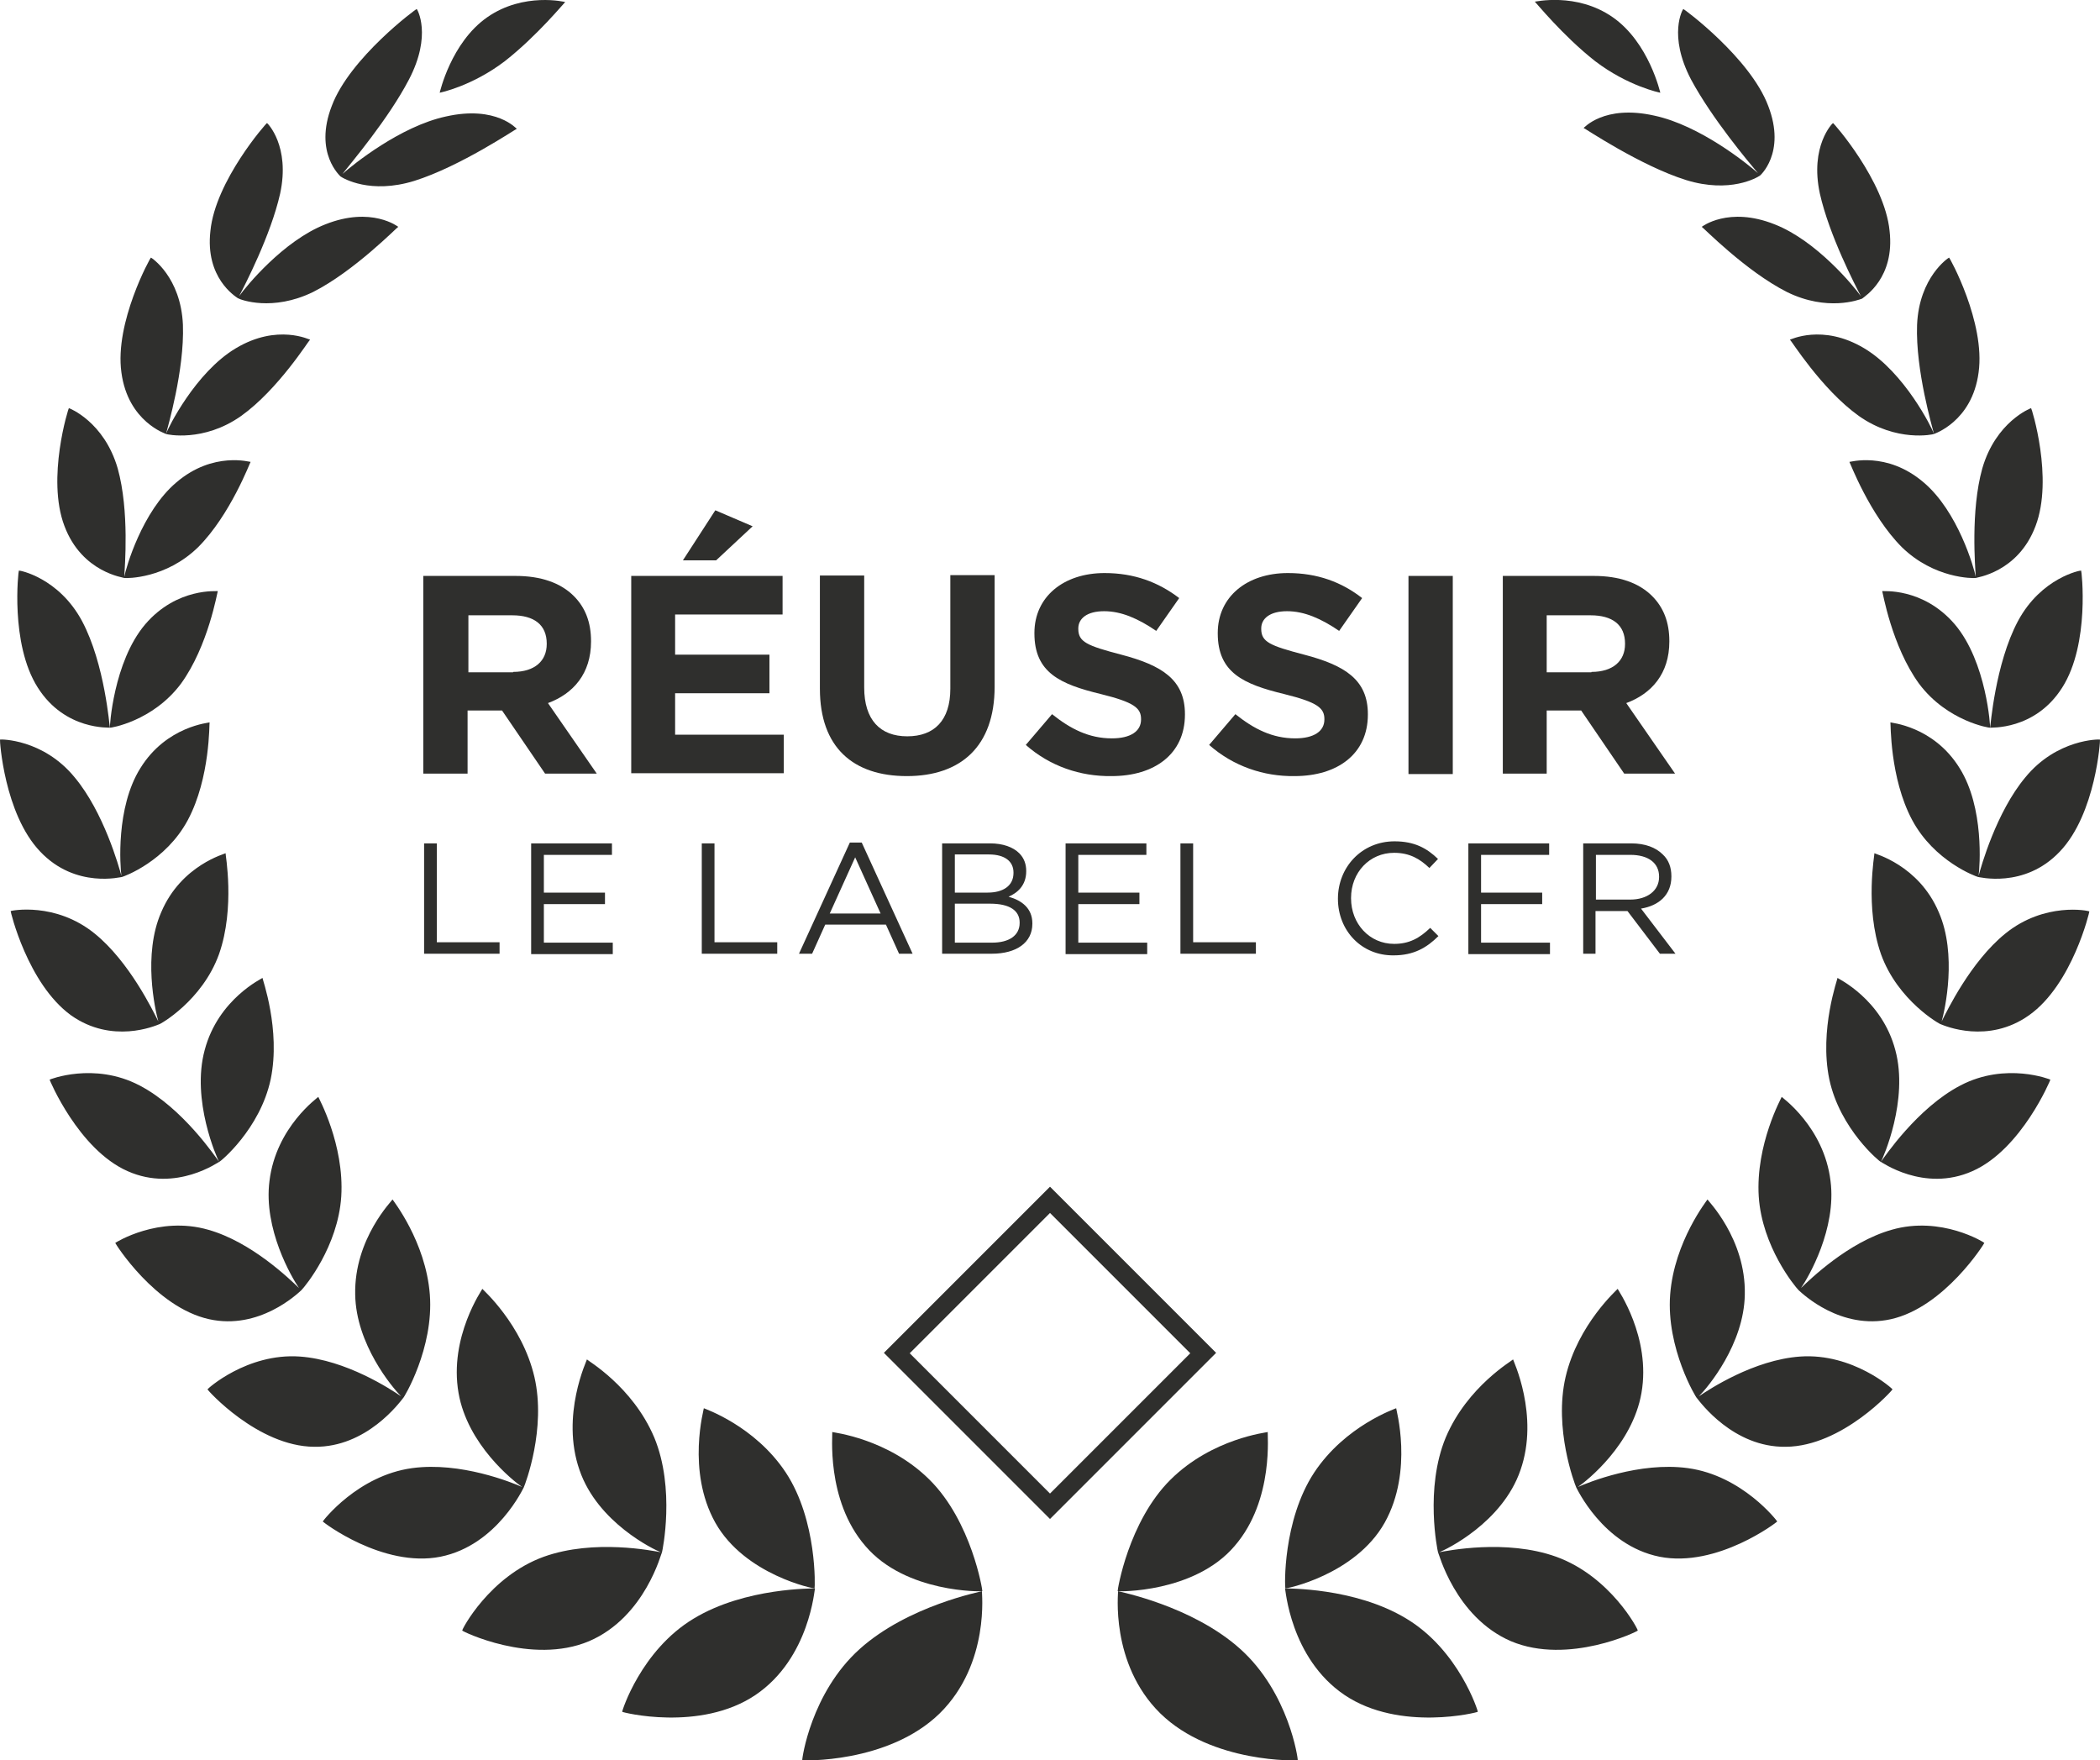
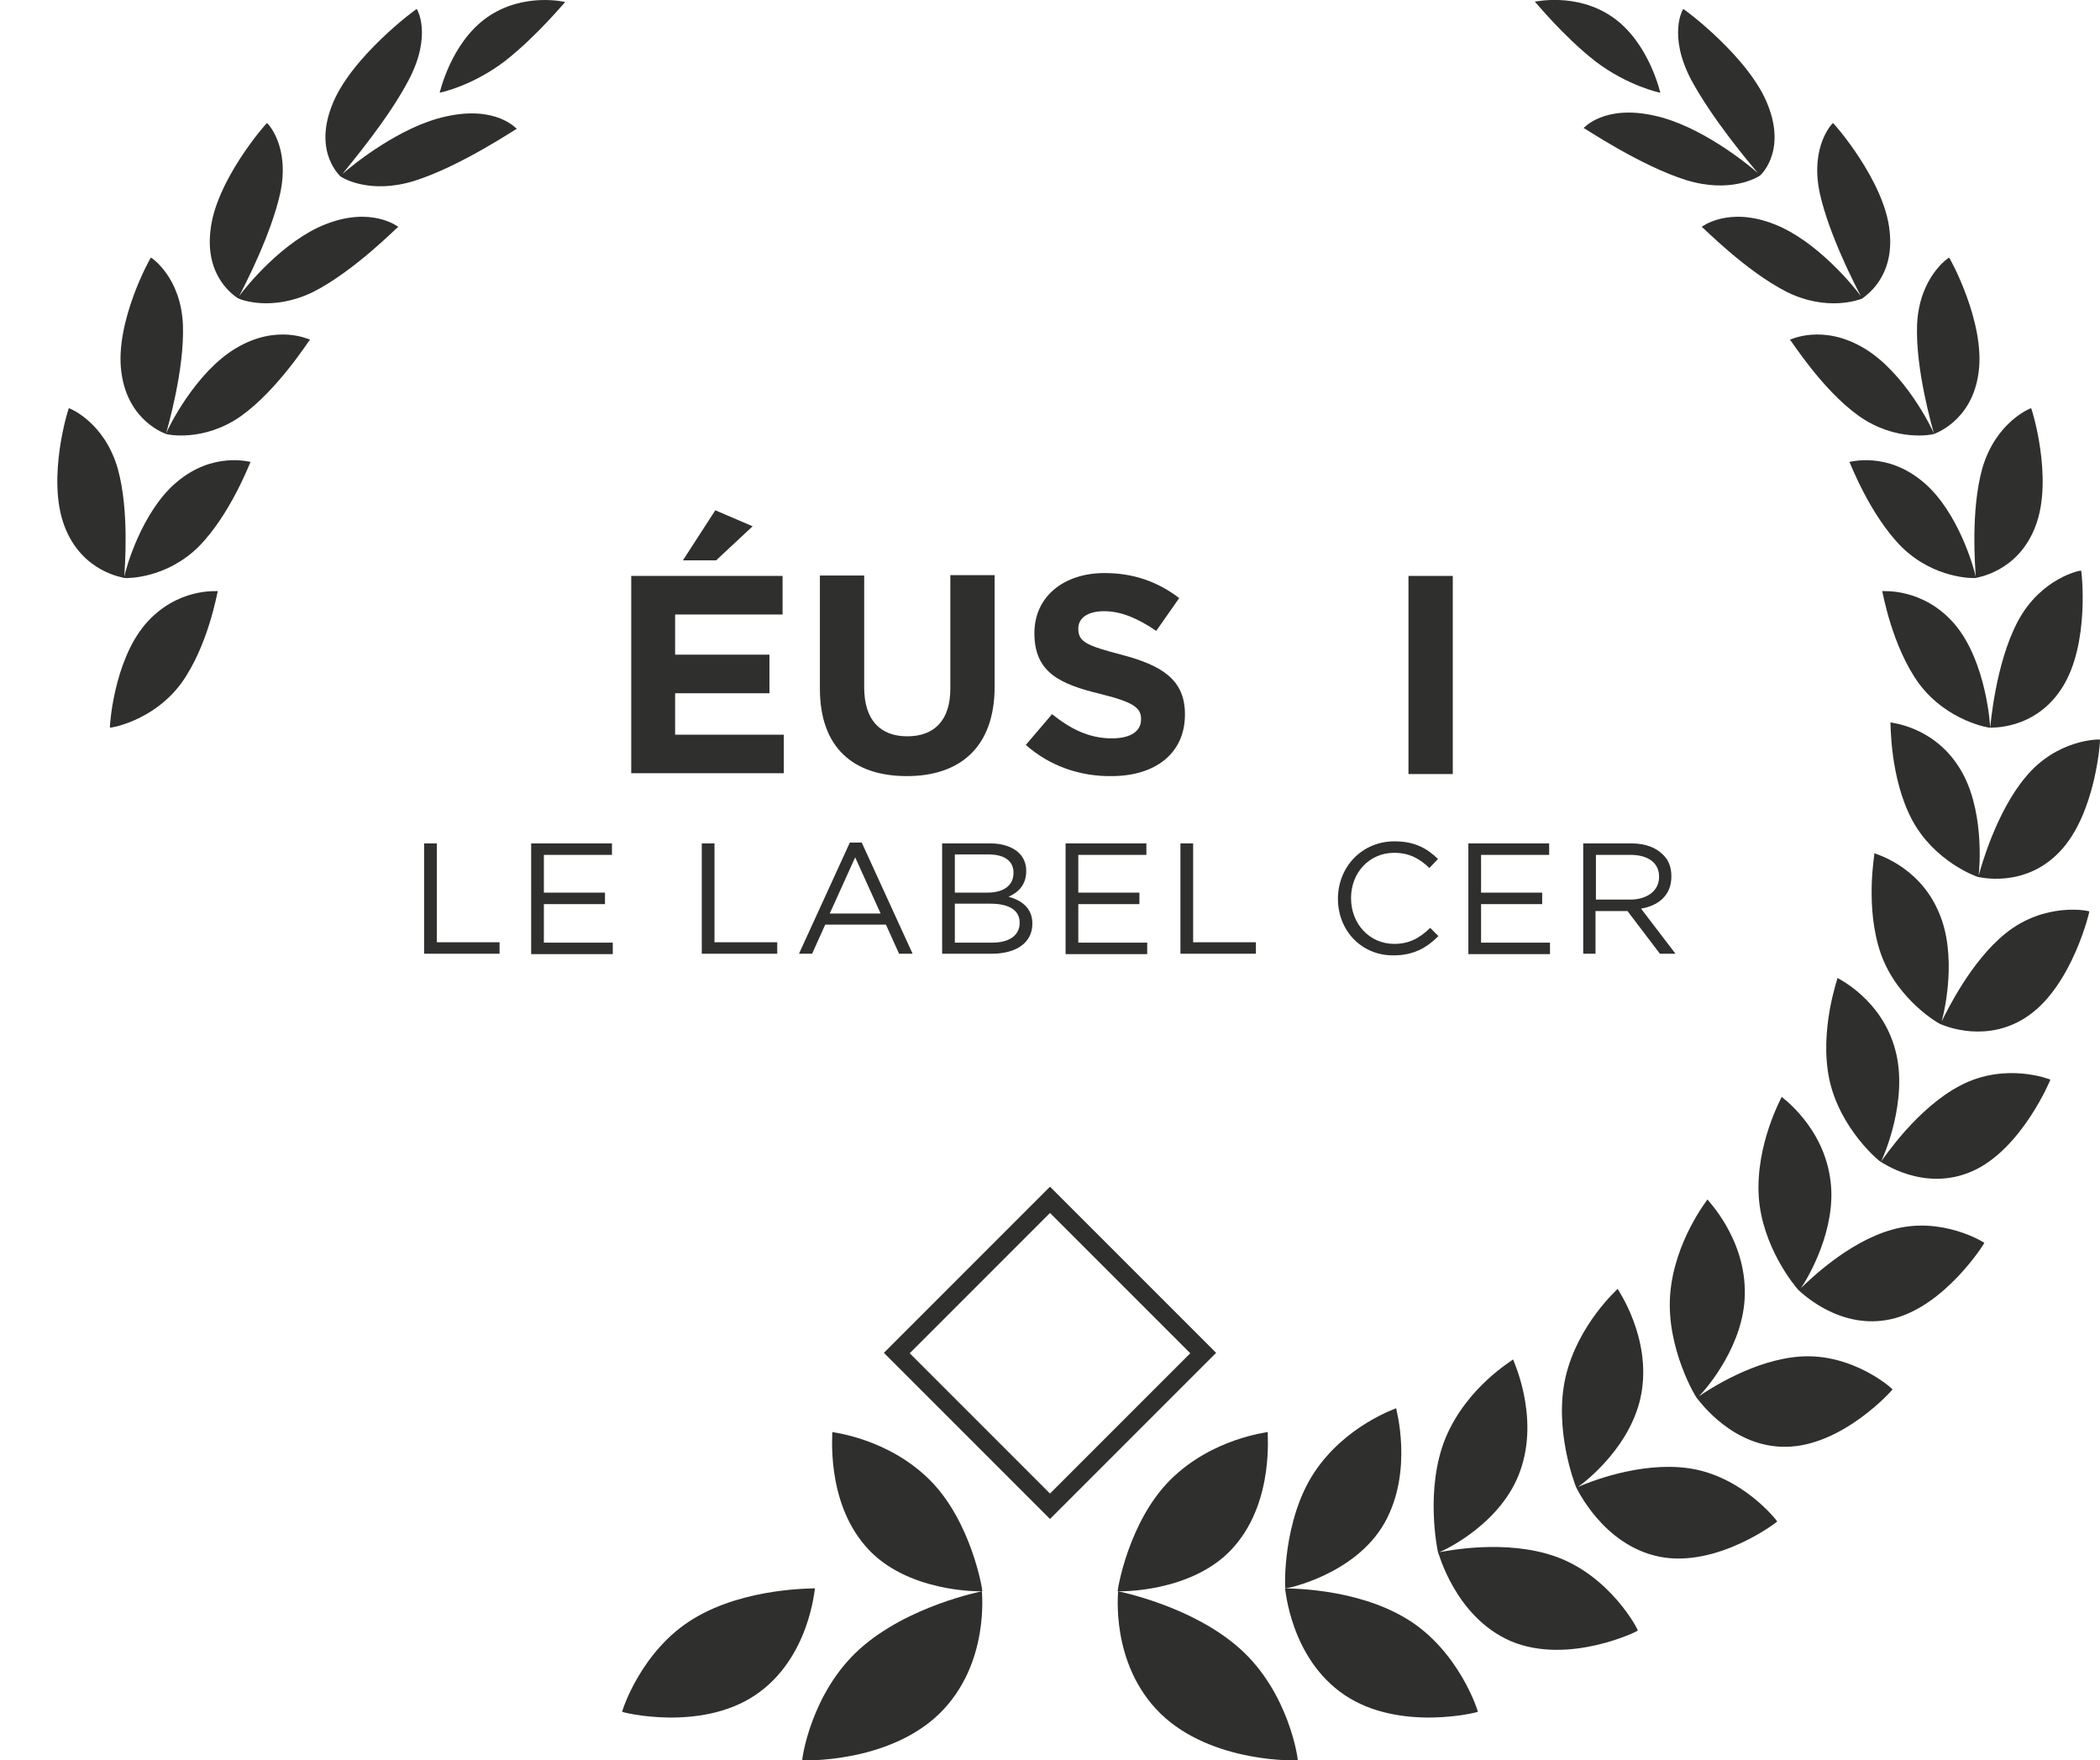
<svg xmlns="http://www.w3.org/2000/svg" id="Calque_1" x="0" y="0" viewBox="0 0 512 429.1" style="enable-background:new 0 0 512 429.1" xml:space="preserve">
  <style>.st0{fill:#2f2f2d}</style>
  <g id="XMLID_1821_">
    <g id="XMLID_1822_">
-       <path id="XMLID_00000154392838194827101230000011794699552157385122_" class="st0" d="M103.4 140.4h22.3c6.2 0 11 1.7 14.2 4.9 2.8 2.8 4.2 6.4 4.2 11v.1c0 7.8-4.3 12.7-10.5 15l11.9 17.2h-12.6l-10.5-15.4H114v15.4h-10.8v-48.2zm21.7 23.4c5.3 0 8.2-2.7 8.2-6.8v-.1c0-4.6-3.1-6.9-8.4-6.9h-10.7v13.9h10.9z" />
      <path id="XMLID_00000129891476337555063130000012369400461477001651_" class="st0" d="M153.9 140.4h36.9v9.4h-26.2v9.8h23v9.4h-23v10.1h26.5v9.4h-37.2v-48.1zm20.5-16 9.1 3.9-8.9 8.3h-8.1l7.9-12.2z" />
      <path id="XMLID_00000068649257650464632620000013289368606952696244_" class="st0" d="M199.9 167.9v-27.6h10.8v27.3c0 7.9 3.9 11.9 10.5 11.9s10.5-3.9 10.5-11.6v-27.7h10.8v27.2c0 14.6-8.3 21.8-21.4 21.8s-21.2-7-21.2-21.3z" />
      <path id="XMLID_00000174576682824606150690000005051367094781632937_" class="st0" d="m250.1 181.6 6.4-7.5c4.5 3.6 9 5.9 14.6 5.9 4.5 0 7.1-1.7 7.1-4.6v-.1c0-2.7-1.7-4.1-9.8-6.1-9.9-2.4-16.2-5.2-16.2-14.8v-.1c0-8.8 7.1-14.6 17.1-14.6 7.2 0 13.1 2.2 18.2 6.1l-5.6 8c-4.4-3-8.5-4.8-12.7-4.8-4.2 0-6.3 1.8-6.3 4.2v.1c0 3.2 2.1 4.1 10.5 6.3 9.9 2.6 15.5 6.1 15.5 14.5v.1c0 9.6-7.4 15-17.9 15-7.6.1-15-2.4-20.9-7.6z" />
-       <path id="XMLID_00000080923351086705340980000018044944978595867547_" class="st0" d="m294.8 181.6 6.4-7.5c4.5 3.6 9 5.9 14.6 5.9 4.5 0 7.1-1.7 7.1-4.6v-.1c0-2.7-1.7-4.1-9.8-6.1-9.9-2.4-16.2-5.2-16.2-14.8v-.1c0-8.8 7.1-14.6 17.1-14.6 7.2 0 13.1 2.2 18.1 6.1l-5.6 8c-4.4-3-8.5-4.8-12.7-4.8-4.2 0-6.3 1.8-6.3 4.2v.1c0 3.2 2.1 4.1 10.5 6.3 9.9 2.6 15.5 6.1 15.5 14.5v.1c0 9.6-7.4 15-17.9 15-7.5.1-14.9-2.4-20.8-7.6z" />
-       <path id="XMLID_00000075130980472771417040000015119470608661545381_" class="st0" d="M343.4 140.4h10.8v48.3h-10.8v-48.3z" />
-       <path id="XMLID_00000075849769792418845880000017578780497684990617_" class="st0" d="M366.3 140.4h22.3c6.2 0 11 1.7 14.2 4.9 2.8 2.8 4.2 6.4 4.2 11v.1c0 7.8-4.3 12.7-10.5 15l11.9 17.2H396l-10.5-15.4h-8.4v15.4h-10.7v-48.2zm21.7 23.4c5.3 0 8.2-2.7 8.2-6.8v-.1c0-4.6-3.1-6.9-8.4-6.9h-10.7v13.9H388z" />
+       <path id="XMLID_00000075130980472771417040000015119470608661545381_" class="st0" d="M343.4 140.4h10.8v48.3h-10.8v-48.3" />
    </g>
  </g>
  <path class="st0" d="M103.4 205.6h3.1v24.1h15.3v2.8h-18.4v-26.9zM129.5 205.6h19.7v2.8h-16.6v9.2h14.9v2.8h-14.9v9.4h16.8v2.8h-19.9v-27zM171.1 205.6h3.1v24.1h15.3v2.8h-18.4v-26.9zM207.2 205.4h2.9l12.4 27.1h-3.3l-3.2-7.1h-14.8l-3.2 7.1h-3.2l12.4-27.1zm7.5 17.3-6.2-13.7-6.2 13.7h12.4zM229.8 205.6h11.6c3.1 0 5.6.9 7.1 2.4 1.2 1.2 1.7 2.7 1.7 4.3v.1c0 3.5-2.2 5.3-4.3 6.2 3.2.9 5.8 2.8 5.8 6.5v.1c0 4.6-3.9 7.3-9.9 7.3h-12.1v-26.9zm11 12c3.7 0 6.3-1.6 6.3-4.8v-.1c0-2.7-2.1-4.4-6-4.4h-8.3v9.3h8zm1.1 12.2c4.2 0 6.7-1.8 6.7-4.8v-.1c0-2.9-2.4-4.6-7.2-4.6h-8.6v9.5h9.1zM259.8 205.6h19.7v2.8h-16.6v9.2h14.9v2.8h-14.9v9.4h16.8v2.8h-19.9v-27zM287.8 205.6h3.1v24.1h15.3v2.8h-18.4v-26.9zM326.2 219.1c0-7.7 5.8-14 13.8-14 4.9 0 7.9 1.7 10.6 4.3l-2.1 2.2c-2.3-2.2-4.8-3.7-8.6-3.7-6 0-10.5 4.8-10.5 11v.1c0 6.2 4.5 11.1 10.5 11.1 3.7 0 6.2-1.4 8.8-3.9l2 2c-2.8 2.8-6 4.7-10.9 4.7-7.8.1-13.6-6-13.6-13.8zM358 205.6h19.7v2.8h-16.6v9.2H376v2.8h-14.9v9.4h16.8v2.8H358v-27zM386 205.6h11.7c3.4 0 6 1 7.7 2.7 1.4 1.3 2.1 3.1 2.1 5.3v.1c0 4.5-3.1 7.1-7.4 7.8l8.4 11h-3.8l-7.9-10.4H389v10.4h-3v-26.9zm11.5 13.7c4 0 7-2.1 7-5.5v-.1c0-3.3-2.6-5.3-7-5.3h-8.4v10.9h8.4zM302.4 402c-11.8-10.6-29.7-14-29.8-14.1.1-.1-2.1 17.6 10.3 29.8 12.6 12.3 33.8 11.5 33.5 11.4.1-.2-2.1-16.4-14-27.1z" />
  <path class="st0" d="M301 376.9c9.8-11.3 7.9-27.8 8.1-27.8-.1.1-13.5 1.5-23.7 11.6-10.3 10.2-13 27.1-12.9 27.2 0 .1 18.7.5 28.5-11zM342.9 394.6c-12.7-7.7-29.4-7.3-29.6-7.4.1-.1 1.2 17 14.5 26 13.5 9.1 32.7 4.2 32.5 4.1.1-.1-4.6-15-17.4-22.7z" />
  <path class="st0" d="M337.6 371.2c7.1-12.7 2.7-27.9 2.8-27.9-.1.1-12.4 4.2-20 15.7-7.7 11.7-7.2 28.1-7 28.2-.1.2 17-3.2 24.2-16zM379.4 379.5c-12.3-4.4-26.7-1.4-28.5-1.1 1.6-.6 15.4-7.2 19.8-20 4.7-13.4-1.9-27-1.8-27 0 .2-11.1 6.5-16.4 19-5.2 12.5-2 27.7-1.9 28 .1-.1 4.1 15.8 17.8 21.7 14 5.9 31.1-2.5 30.9-2.6.2-.1-6.6-13.2-19.9-18zM411.5 357.9c-11.8-1.6-24.3 3.5-26.8 4.6 2.2-1.5 13.3-10.3 15.5-22.9 2.4-13.7-5.9-25.4-5.8-25.4 0 .1-9.7 8.6-12.7 21.5-2.9 12.6 2.2 26 2.6 26.9 0-.1 6.4 14.1 20.3 16.9 14.1 2.8 28.9-8.6 28.7-8.6 0-.1-8.5-11.2-21.8-13zM438.9 330.7c-11.3.8-22.2 8-24.7 9.7 2.2-2.2 11-12.7 11.2-24.8.3-13.7-9.2-23.1-9.1-23.2 0 .1-8.1 10.2-9.1 23.2-1 13.1 6.4 25.3 6.5 25.2.8 1 8.9 12.1 21.7 11.9 13.8-.1 26.2-14 26-14 .2 0-9.6-8.9-22.5-8zM461.2 299.8c-10.6 3-19.9 12.1-22.1 14.2 1.8-2.6 8.7-14.4 7.2-26.1-1.6-13.2-11.9-20.4-11.9-20.5 0 .1-6.4 11.6-5.6 24.3.8 12.2 8.8 21.9 9.7 22.8l.1.1c.9.8 10.2 9.7 22.4 7 13.1-2.9 22.9-18.6 22.8-18.6 0-.1-10.5-6.7-22.6-3.2zM478 264.6c-10.6 5.5-18.7 17.7-19.4 18.6.5-.9 6.8-15 3.5-27.2-3.3-12.5-14.1-17.5-14.1-17.6.1.1-4.5 12.6-2 24.7 2.6 12.2 12.4 20.2 12.5 20.1 0-.1 10.5 7.6 22.4 2.3 12-5.3 19.1-22.4 19-22.3.1 0-10.8-4.4-21.9 1.4zM488.9 227.6c-8.4 6.8-14.2 18.8-15.5 21.4.8-2.9 3.8-16.3-.7-26.6-4.9-11.6-15.8-14.3-15.7-14.4.1.1-2.4 13.2 1.6 24.6 4.1 11.4 14.5 17.2 14.6 17.1 1 .4 11.5 4.9 21.5-2.2 10.6-7.5 14.8-25.4 14.7-25.3-.1-.2-10.9-2.4-20.5 5.4zM512 180.3c-.1-.1-10.5-.2-18.2 9.2-7.1 8.5-10.8 21.8-11.4 24 .3-2.2 1.4-16.6-4.6-26.2-6.4-10.4-17-11.1-16.9-11.2.1.1-.2 13.5 5.3 23.8 5.4 10.1 15.6 13.8 16.1 13.9-.1-.1 11.2 3 19.9-6.2 8.8-9.2 9.9-27.3 9.8-27.3zM507.4 139.1c-.1-.1-9.7 1.7-15.4 12.3-5.6 10.5-6.7 25.9-6.8 26-.1-.1 10.9.8 17.6-9.8 6.8-10.7 4.7-28.6 4.6-28.5z" />
  <path class="st0" d="M458.9 144.1c.1.1 2.3 13.4 9 22.6 6.9 9.2 17.3 10.8 17.3 10.7.1.1-.8-16-8.6-25.2-7.8-9.1-17.7-8-17.7-8.1zM495.2 99.5c-.1 0-8.6 3.3-11.9 14.7-2.9 10.4-1.7 24.2-1.6 26.4-.4-2.1-4.3-15.9-12.7-23-9-7.7-18.1-4.9-18.1-5 .1 0 4.9 12.9 12.8 20.8 7.9 7.7 17.4 7.6 18 7.5-.1-.1 10.3-1.2 14.6-12.7 4.4-11.6-1-28.8-1.1-28.7zM475.2 62.8c-.1 0-7.3 4.7-7.8 16.4-.4 11.1 3.8 25.2 4.1 26.5-.4-1.2-7.1-14.9-17-20.8-10.2-6.1-18.1-2-18.1-2.1.2 0 7.7 12.1 16.8 18.6 9.2 6.5 18.2 4.5 18.3 4.4-.1 0 9.3-2.9 10.9-15 1.7-12.2-7.1-28.1-7.2-28zM460.7 56.3C459.5 44.1 447 29.9 446.9 30c-.1 0-5.7 5.6-3.2 17.2 2.3 10.2 8.6 22.3 10 25-1.7-2.4-10.8-13.5-21-17.5-11.3-4.5-17.8.6-17.8.6.2 0 10.7 10.8 20.8 15.9 9.8 4.8 17.5 1.9 18.3 1.6.7-.6 8-5.1 6.7-16.5zM431.1 25.8c-4.4-11.7-20.6-23.7-20.7-23.6-.1 0-3.8 6.3 1.9 17.2 5.1 9.5 14.1 20.2 16.3 22.8-2.6-2.3-14.1-11.6-25.2-14-12.4-2.8-17.3 3.1-17.3 3 .2 0 13.8 9.2 25 12.7 10.7 3.3 17.3-.6 18-1.1-.2.2 6.5-5.4 2-17z" />
  <path class="st0" d="M393.2 4.2c8.9 6.2 11.6 18.5 11.6 18.4-.1 0-7.9-1.6-15.9-7.7C381 8.7 374.3.4 374.2.4c-.1.1 10.1-2.4 19 3.8zM256 370.3l-40.5-40.5 40.5-40.5 40.5 40.5-40.5 40.5zm-34.2-40.4 34.2 34.2 34.2-34.2-34.2-34.2-34.2 34.2zM209.6 402c11.8-10.6 29.7-14 29.8-14.1-.1-.1 2.1 17.6-10.3 29.8-12.6 12.3-33.8 11.5-33.5 11.4-.1-.2 2.1-16.4 14-27.1z" />
  <path class="st0" d="M211 376.9c-9.8-11.3-7.9-27.8-8.1-27.8.1.1 13.5 1.5 23.7 11.6 10.3 10.2 13 27.1 12.9 27.2 0 .1-18.7.5-28.5-11zM169.1 394.6c12.7-7.7 29.4-7.3 29.6-7.4-.1-.1-1.2 17-14.5 26-13.5 9.1-32.7 4.2-32.5 4.1-.1-.1 4.6-15 17.4-22.7z" />
-   <path class="st0" d="M174.4 371.2c-7.1-12.7-2.7-27.9-2.8-27.9.1.1 12.4 4.2 20 15.7 7.7 11.7 7.1 28.1 7 28.2.1.2-17-3.2-24.2-16zM132.6 379.5c12.3-4.4 26.7-1.4 28.5-1.1-1.6-.6-15.4-7.2-19.8-20-4.7-13.4 1.9-27 1.8-27 0 .2 11.1 6.5 16.4 19 5.2 12.5 2 27.7 1.9 28-.1-.1-4 15.8-17.8 21.7-14 5.9-31.1-2.5-30.9-2.6-.2-.1 6.6-13.2 19.9-18zM100.5 357.9c11.8-1.6 24.3 3.5 26.8 4.6-2.2-1.5-13.3-10.3-15.5-22.9-2.4-13.7 5.9-25.4 5.8-25.4 0 .1 9.7 8.6 12.7 21.5 2.9 12.6-2.2 26-2.6 26.9 0-.1-6.4 14.1-20.3 16.9-14.1 2.8-28.9-8.6-28.7-8.6 0-.1 8.5-11.2 21.8-13zM73.1 330.7c11.3.8 22.2 8 24.7 9.7-2.2-2.2-11-12.7-11.2-24.8-.3-13.7 9.2-23.1 9.1-23.2 0 .1 8.1 10.2 9.1 23.2 1 13.1-6.4 25.3-6.5 25.2-.8 1-8.9 12.1-21.7 11.9-13.8-.1-26.2-14-26-14-.2 0 9.6-8.9 22.5-8zM50.8 299.8c10.6 3 19.9 12.1 22.1 14.2-1.8-2.6-8.7-14.4-7.2-26.1 1.6-13.2 11.9-20.4 11.9-20.5 0 .1 6.4 11.6 5.6 24.3-.8 12.2-8.8 21.9-9.7 22.8l-.1.1c-.9.8-10.2 9.7-22.4 7-13.2-2.9-23-18.6-22.9-18.6.1-.1 10.6-6.7 22.7-3.2zM34 264.6c10.6 5.5 18.7 17.7 19.4 18.6-.5-.9-6.8-15-3.5-27.2 3.3-12.5 14.1-17.5 14.1-17.6-.1.1 4.5 12.6 2 24.7-2.6 12.2-12.4 20.2-12.5 20.1 0-.1-10.5 7.6-22.4 2.3-12-5.3-19.1-22.4-19-22.3-.1 0 10.8-4.4 21.9 1.4zM23.1 227.6c8.4 6.8 14.2 18.8 15.5 21.4-.8-2.9-3.8-16.3.7-26.6 4.9-11.6 15.8-14.3 15.7-14.4-.1.1 2.4 13.2-1.6 24.6-4.1 11.4-14.5 17.2-14.6 17.1-1 .4-11.5 4.9-21.5-2.2C6.7 239.8 2.5 222 2.6 222.1c.1-.1 10.9-2.3 20.5 5.5zM0 180.3c.1-.1 10.5-.2 18.2 9.2 7.1 8.5 10.8 21.8 11.4 24-.3-2.2-1.4-16.6 4.6-26.2 6.4-10.4 17-11.1 16.9-11.2-.1.1.2 13.5-5.3 23.8-5.4 10.1-15.6 13.8-16.1 13.9.1-.1-11.2 3-19.9-6.2C1 198.4-.1 180.3 0 180.3zM4.6 139.1c.1-.1 9.7 1.7 15.4 12.3 5.6 10.5 6.7 25.9 6.8 26 .1-.1-10.9.8-17.6-9.8-6.8-10.7-4.7-28.6-4.6-28.5z" />
  <path class="st0" d="M53.1 144.1c-.1.1-2.3 13.4-9 22.6-6.9 9.2-17.3 10.8-17.3 10.7-.1.1.8-16 8.6-25.2 7.8-9.1 17.7-8 17.7-8.1zM16.8 99.5c.1 0 8.6 3.3 11.9 14.7 2.9 10.4 1.7 24.2 1.6 26.4.4-2.1 4.3-15.9 12.7-23 9-7.7 18.1-4.9 18.1-5-.1 0-4.9 12.9-12.8 20.8-7.9 7.7-17.4 7.6-18 7.5.1-.1-10.3-1.2-14.6-12.7-4.4-11.6 1-28.8 1.1-28.7zM36.8 62.8c.1 0 7.3 4.7 7.8 16.4.4 11.1-3.8 25.2-4.1 26.5.4-1.2 7.1-14.9 17-20.8 10.2-6.1 18.1-2 18.1-2.1-.2 0-7.7 12.1-16.8 18.6-9.2 6.5-18.2 4.5-18.3 4.4.1 0-9.3-2.9-10.9-15-1.7-12.2 7.1-28.1 7.2-28zM51.3 56.3C52.5 44.1 65 29.9 65.1 30c.1 0 5.7 5.6 3.2 17.2-2.3 10.2-8.6 22.3-10 25 1.7-2.4 10.8-13.5 21-17.5 11.3-4.5 17.8.6 17.8.6-.2 0-10.7 10.8-20.8 15.9-9.9 4.8-17.6 1.9-18.3 1.5-.7-.5-8-5-6.7-16.4zM80.9 25.8c4.4-11.7 20.6-23.7 20.7-23.6.1 0 3.8 6.3-1.9 17.2-5 9.6-14.1 20.3-16.2 23 2.6-2.3 14.1-11.6 25.2-14 12.4-2.8 17.3 3.1 17.3 3-.2 0-13.8 9.2-25 12.7-10.7 3.3-17.3-.6-18-1.1.1 0-6.6-5.6-2.1-17.2z" />
  <path class="st0" d="M118.8 4.2c-8.9 6.2-11.6 18.5-11.6 18.4.1 0 7.9-1.6 15.9-7.7C131 8.7 137.7.5 137.8.5c.1 0-10.1-2.5-19 3.7z" />
</svg>